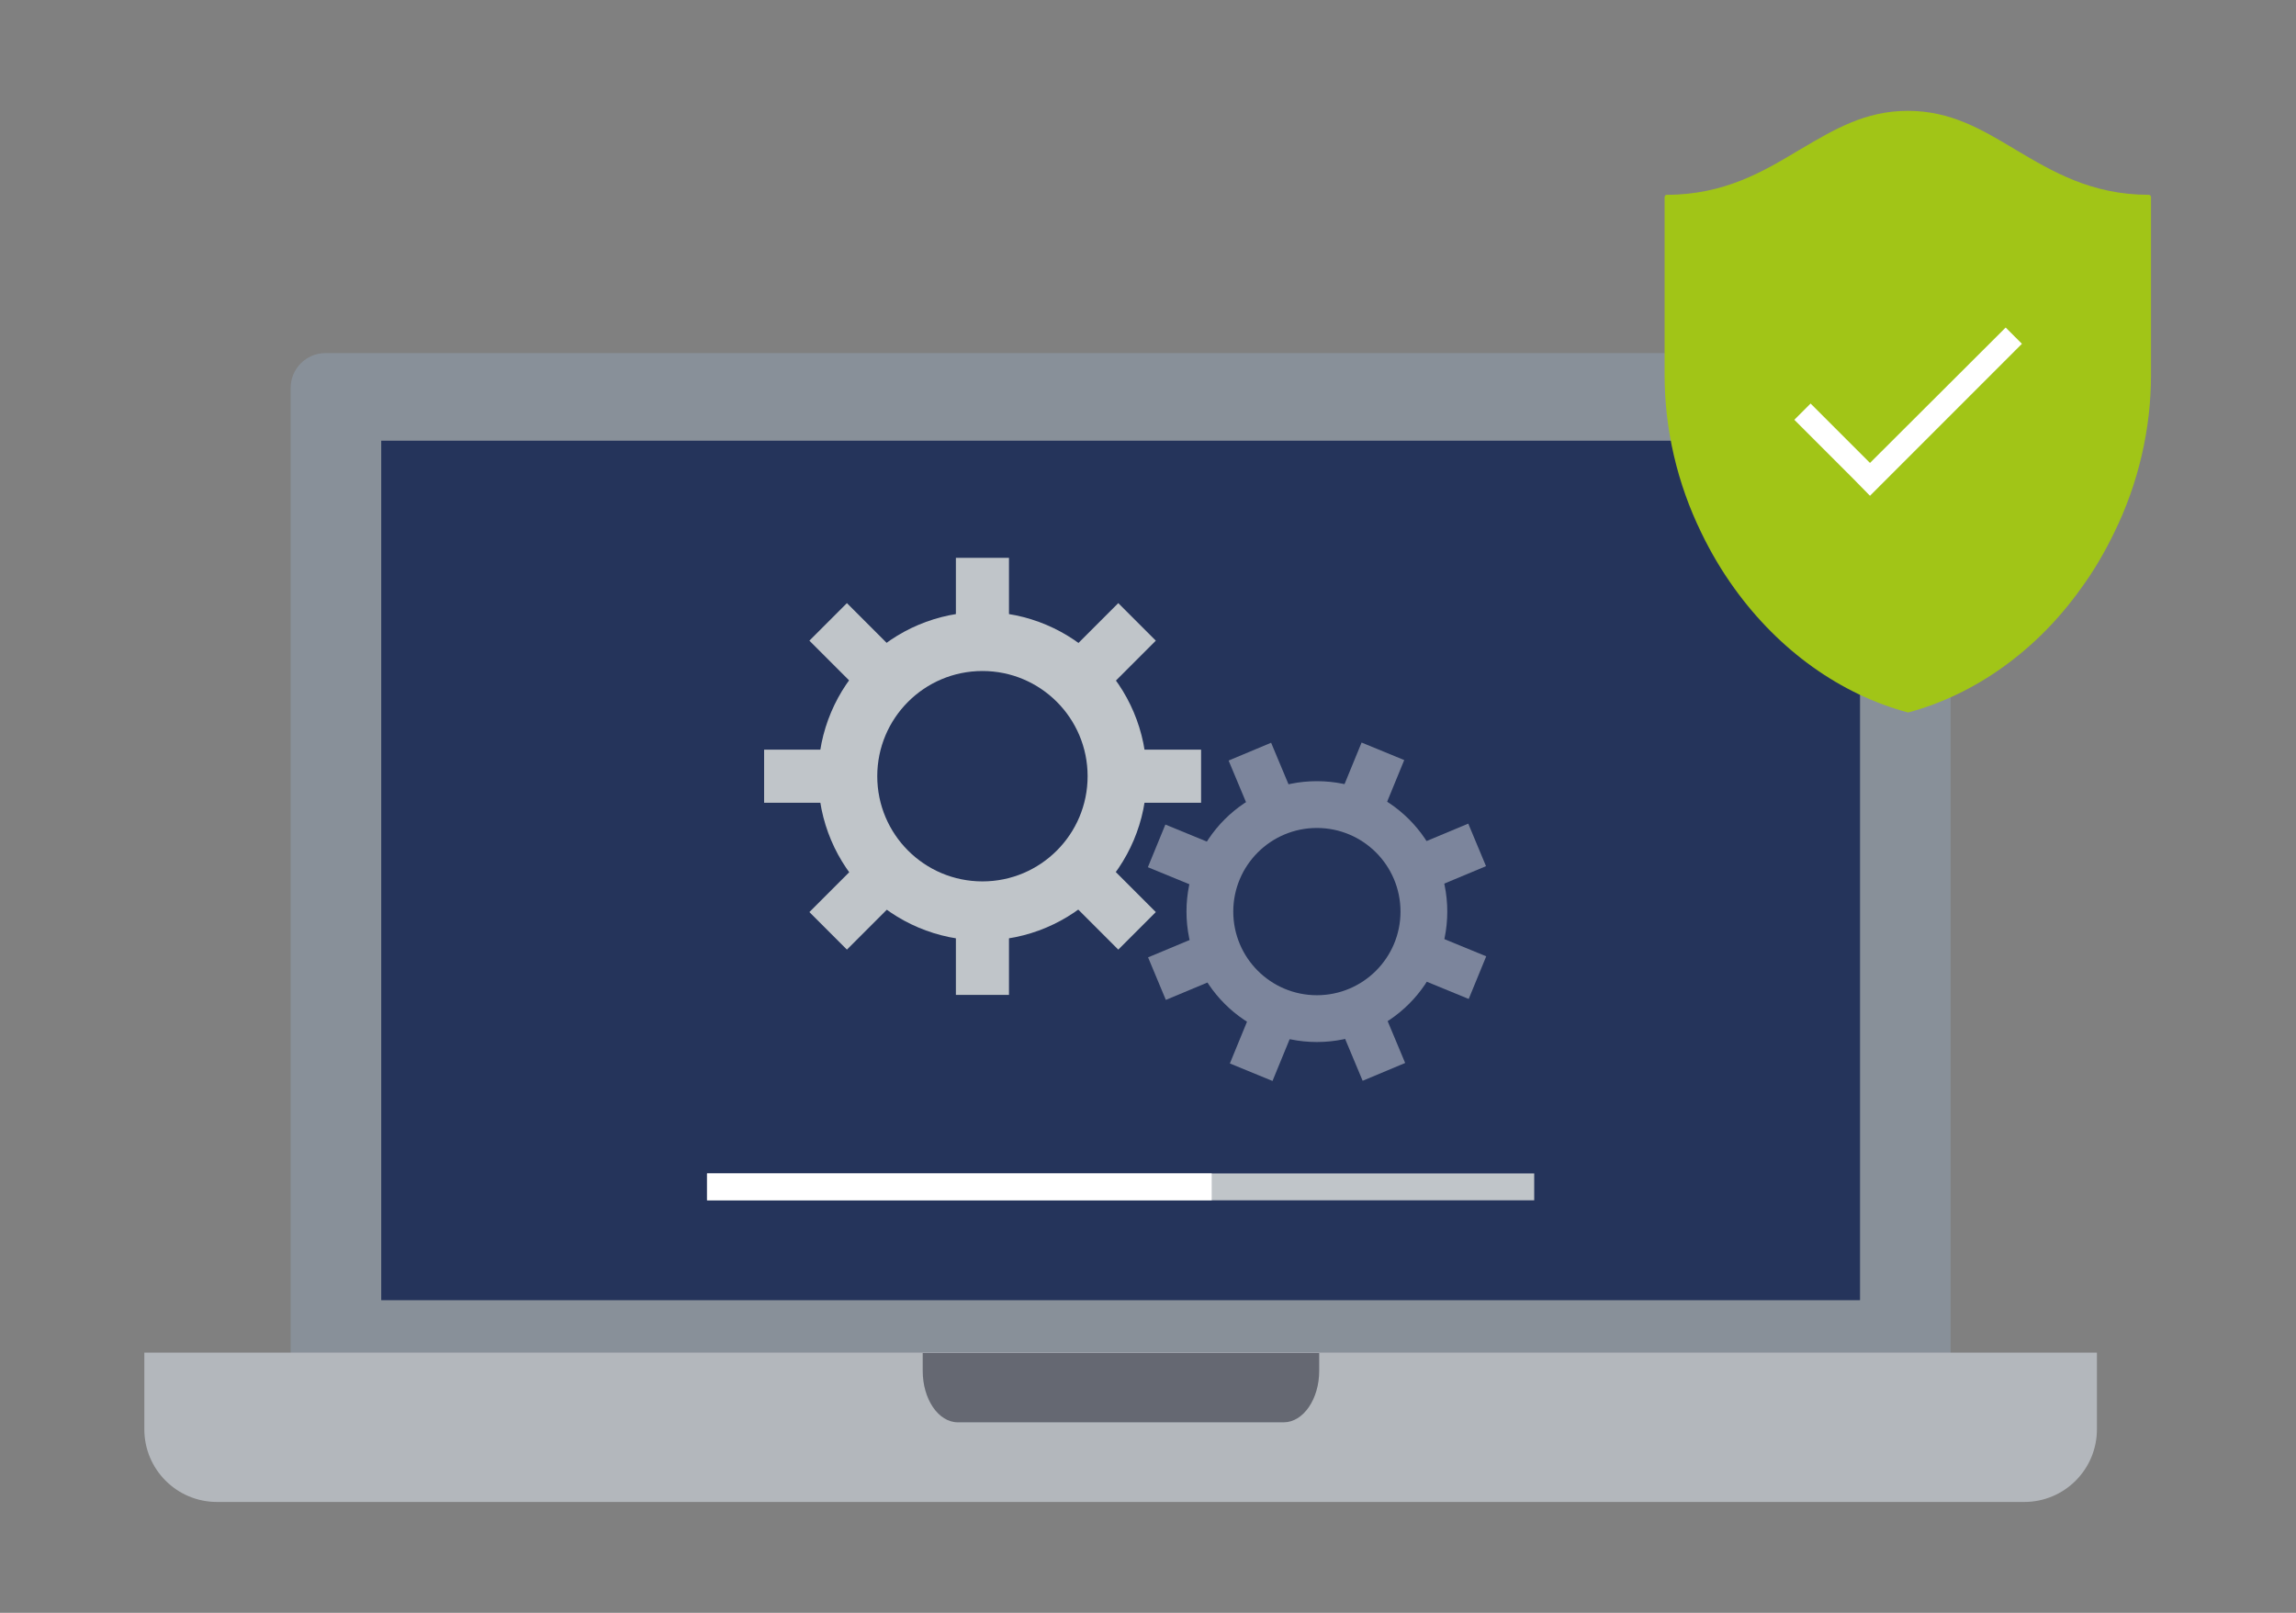
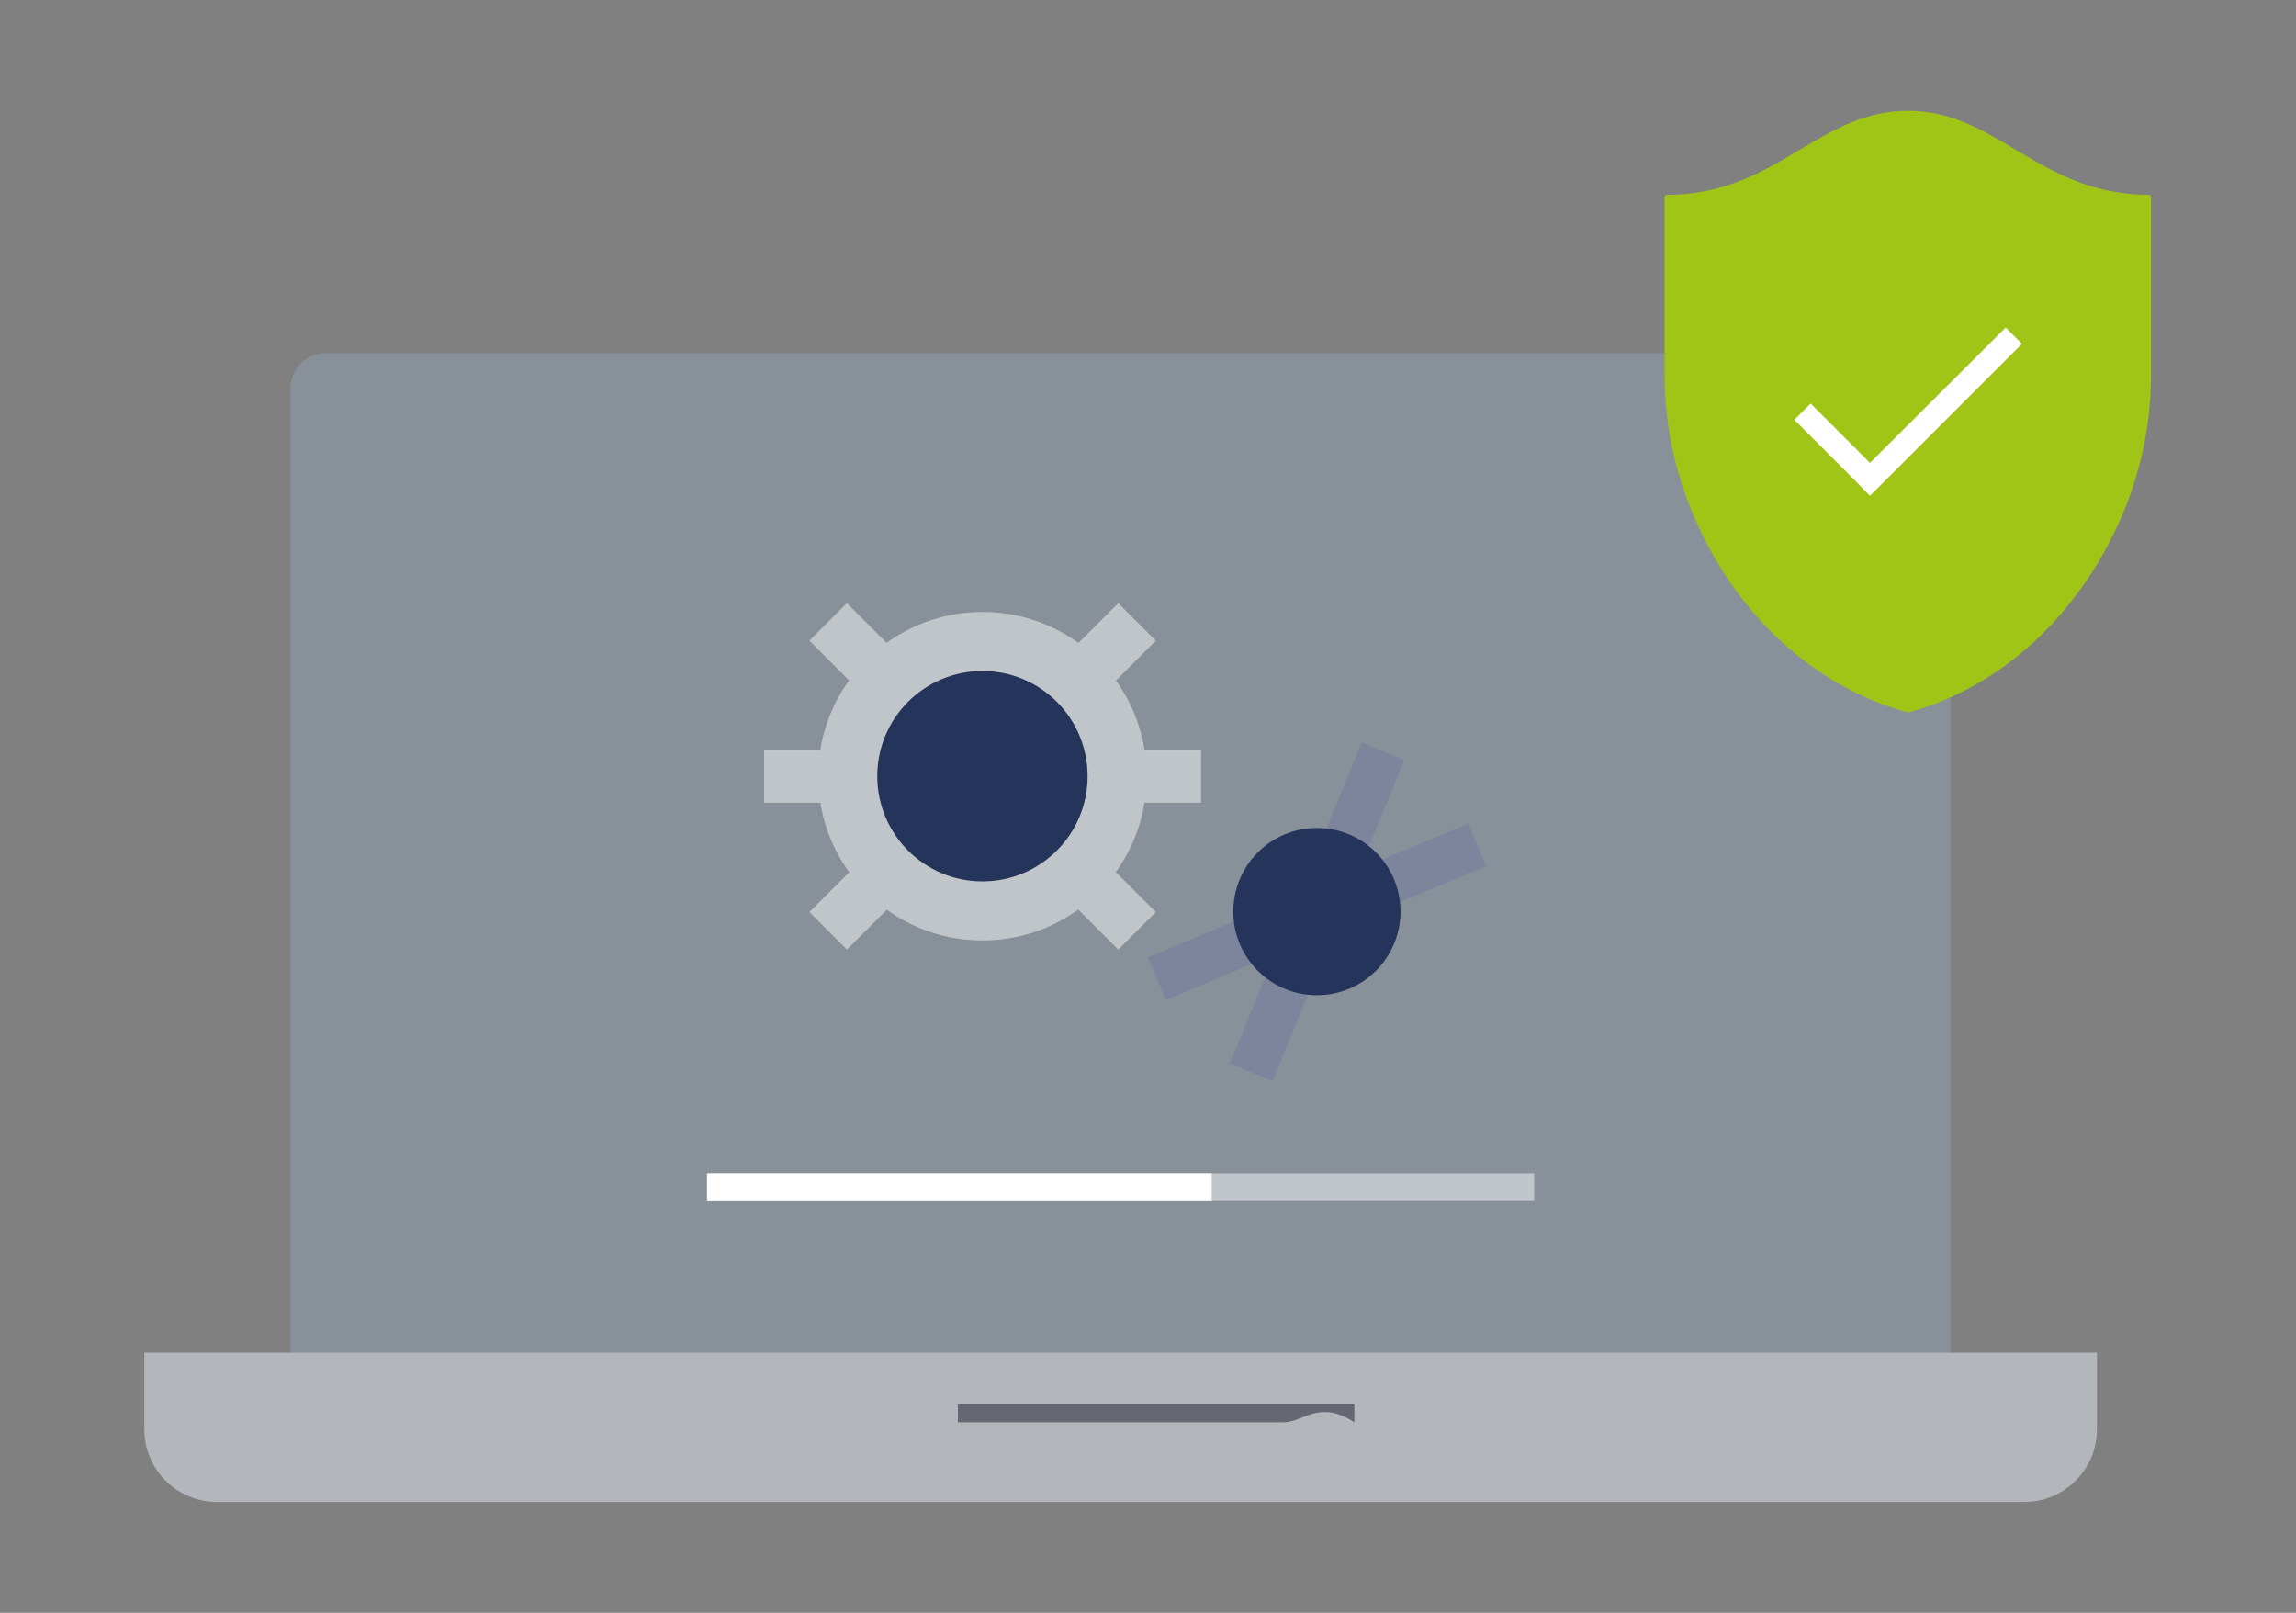
<svg xmlns="http://www.w3.org/2000/svg" version="1.1" id="Layer_1" x="0px" y="0px" viewBox="0 0 692 486" style="enable-background:new 0 0 692 486;" xml:space="preserve">
  <rect x="0" y="0" width="692" height="486" fill="#808080" stroke="none" />
  <style type="text/css"> .st0{fill-rule:evenodd;clip-rule:evenodd;fill:#889099;} .st1{fill-rule:evenodd;clip-rule:evenodd;fill:#B3B7BC;} .st2{fill-rule:evenodd;clip-rule:evenodd;fill:#25345B;} .st3{fill-rule:evenodd;clip-rule:evenodd;fill:#656872;} .st4{fill-rule:evenodd;clip-rule:evenodd;fill:#C0C5C9;} .st5{fill-rule:evenodd;clip-rule:evenodd;fill:#FFFFFF;} .st6{fill:none;stroke:#C0C5C9;stroke-width:16;stroke-miterlimit:10;} .st7{fill-rule:evenodd;clip-rule:evenodd;fill:#7C859C;} .st8{fill:none;stroke:#7C859C;stroke-width:13.892;stroke-miterlimit:10;} .st9{fill:#A1C517;} </style>
  <path class="st0" d="M588,435H87.6V116.9c0-5.8,4.7-10.5,10.5-10.5h479.3c5.8,0,10.5,4.7,10.5,10.5V435z" />
  <path class="st1" d="M610.1,452.6H65.4c-12.1,0-21.9-9.8-21.9-21.9v-23.1H632v23.1C632,442.8,622.2,452.6,610.1,452.6z" />
-   <rect x="114.9" y="132.8" class="st2" width="445.7" height="259" />
-   <path class="st3" d="M386.9,428.6h-98.2c-5.9,0-10.6-7-10.6-15.5v-5.4h119.5v5.4C397.6,421.6,392.8,428.6,386.9,428.6z" />
+   <path class="st3" d="M386.9,428.6h-98.2v-5.4h119.5v5.4C397.6,421.6,392.8,428.6,386.9,428.6z" />
  <g>
    <rect x="213.1" y="353.6" class="st4" width="249.3" height="8.1" />
    <rect x="213.1" y="353.6" class="st5" width="152.1" height="8.1" />
  </g>
  <g>
    <circle class="st4" cx="296.1" cy="233.9" r="49.5" />
    <line class="st6" x1="230.3" y1="233.9" x2="362" y2="233.9" />
-     <line class="st6" x1="296.1" y1="299.8" x2="296.1" y2="168.1" />
    <line class="st6" x1="249.6" y1="280.5" x2="342.7" y2="187.4" />
    <line class="st6" x1="342.7" y1="280.5" x2="249.6" y2="187.4" />
    <circle class="st2" cx="296.1" cy="233.9" r="31.7" />
-     <circle class="st7" cx="396.9" cy="274.7" r="39.3" />
    <line class="st8" x1="377.1" y1="323.1" x2="416.8" y2="226.4" />
-     <line class="st8" x1="445.3" y1="294.6" x2="348.6" y2="254.9" />
-     <line class="st8" x1="417.1" y1="323" x2="376.7" y2="226.5" />
    <line class="st8" x1="445.2" y1="254.6" x2="348.7" y2="294.9" />
    <circle class="st2" cx="396.9" cy="274.7" r="25.2" />
  </g>
  <path class="st9" d="M575.1,214.7c-20.3-5.4-38.8-18.6-52.3-37.3c-3.9-5.4-7.2-11-10-16.8c-7.3-14.9-11.1-31.3-11.1-47.6V59.4 c0-0.4,0.3-0.7,0.7-0.7c17.3,0,29.2-7.1,39.7-13.4l0.7-0.4c10-5.9,19.4-11.5,32.2-11.5c12.9,0,22.3,5.6,32.3,11.6 c11.3,6.7,23,13.7,40.3,13.7c0.4,0,0.7,0.3,0.7,0.7V113c0,16.2-3.8,32.7-11.1,47.5c-2.8,5.8-6.1,11.5-10,16.8 C613.9,196,595.3,209.3,575.1,214.7z" />
  <polygon class="st5" points="563.6,139.5 545.7,121.6 540.8,126.5 558.7,144.4 563.6,149.4 568.6,144.4 609.4,103.6 604.5,98.7 " />
</svg>